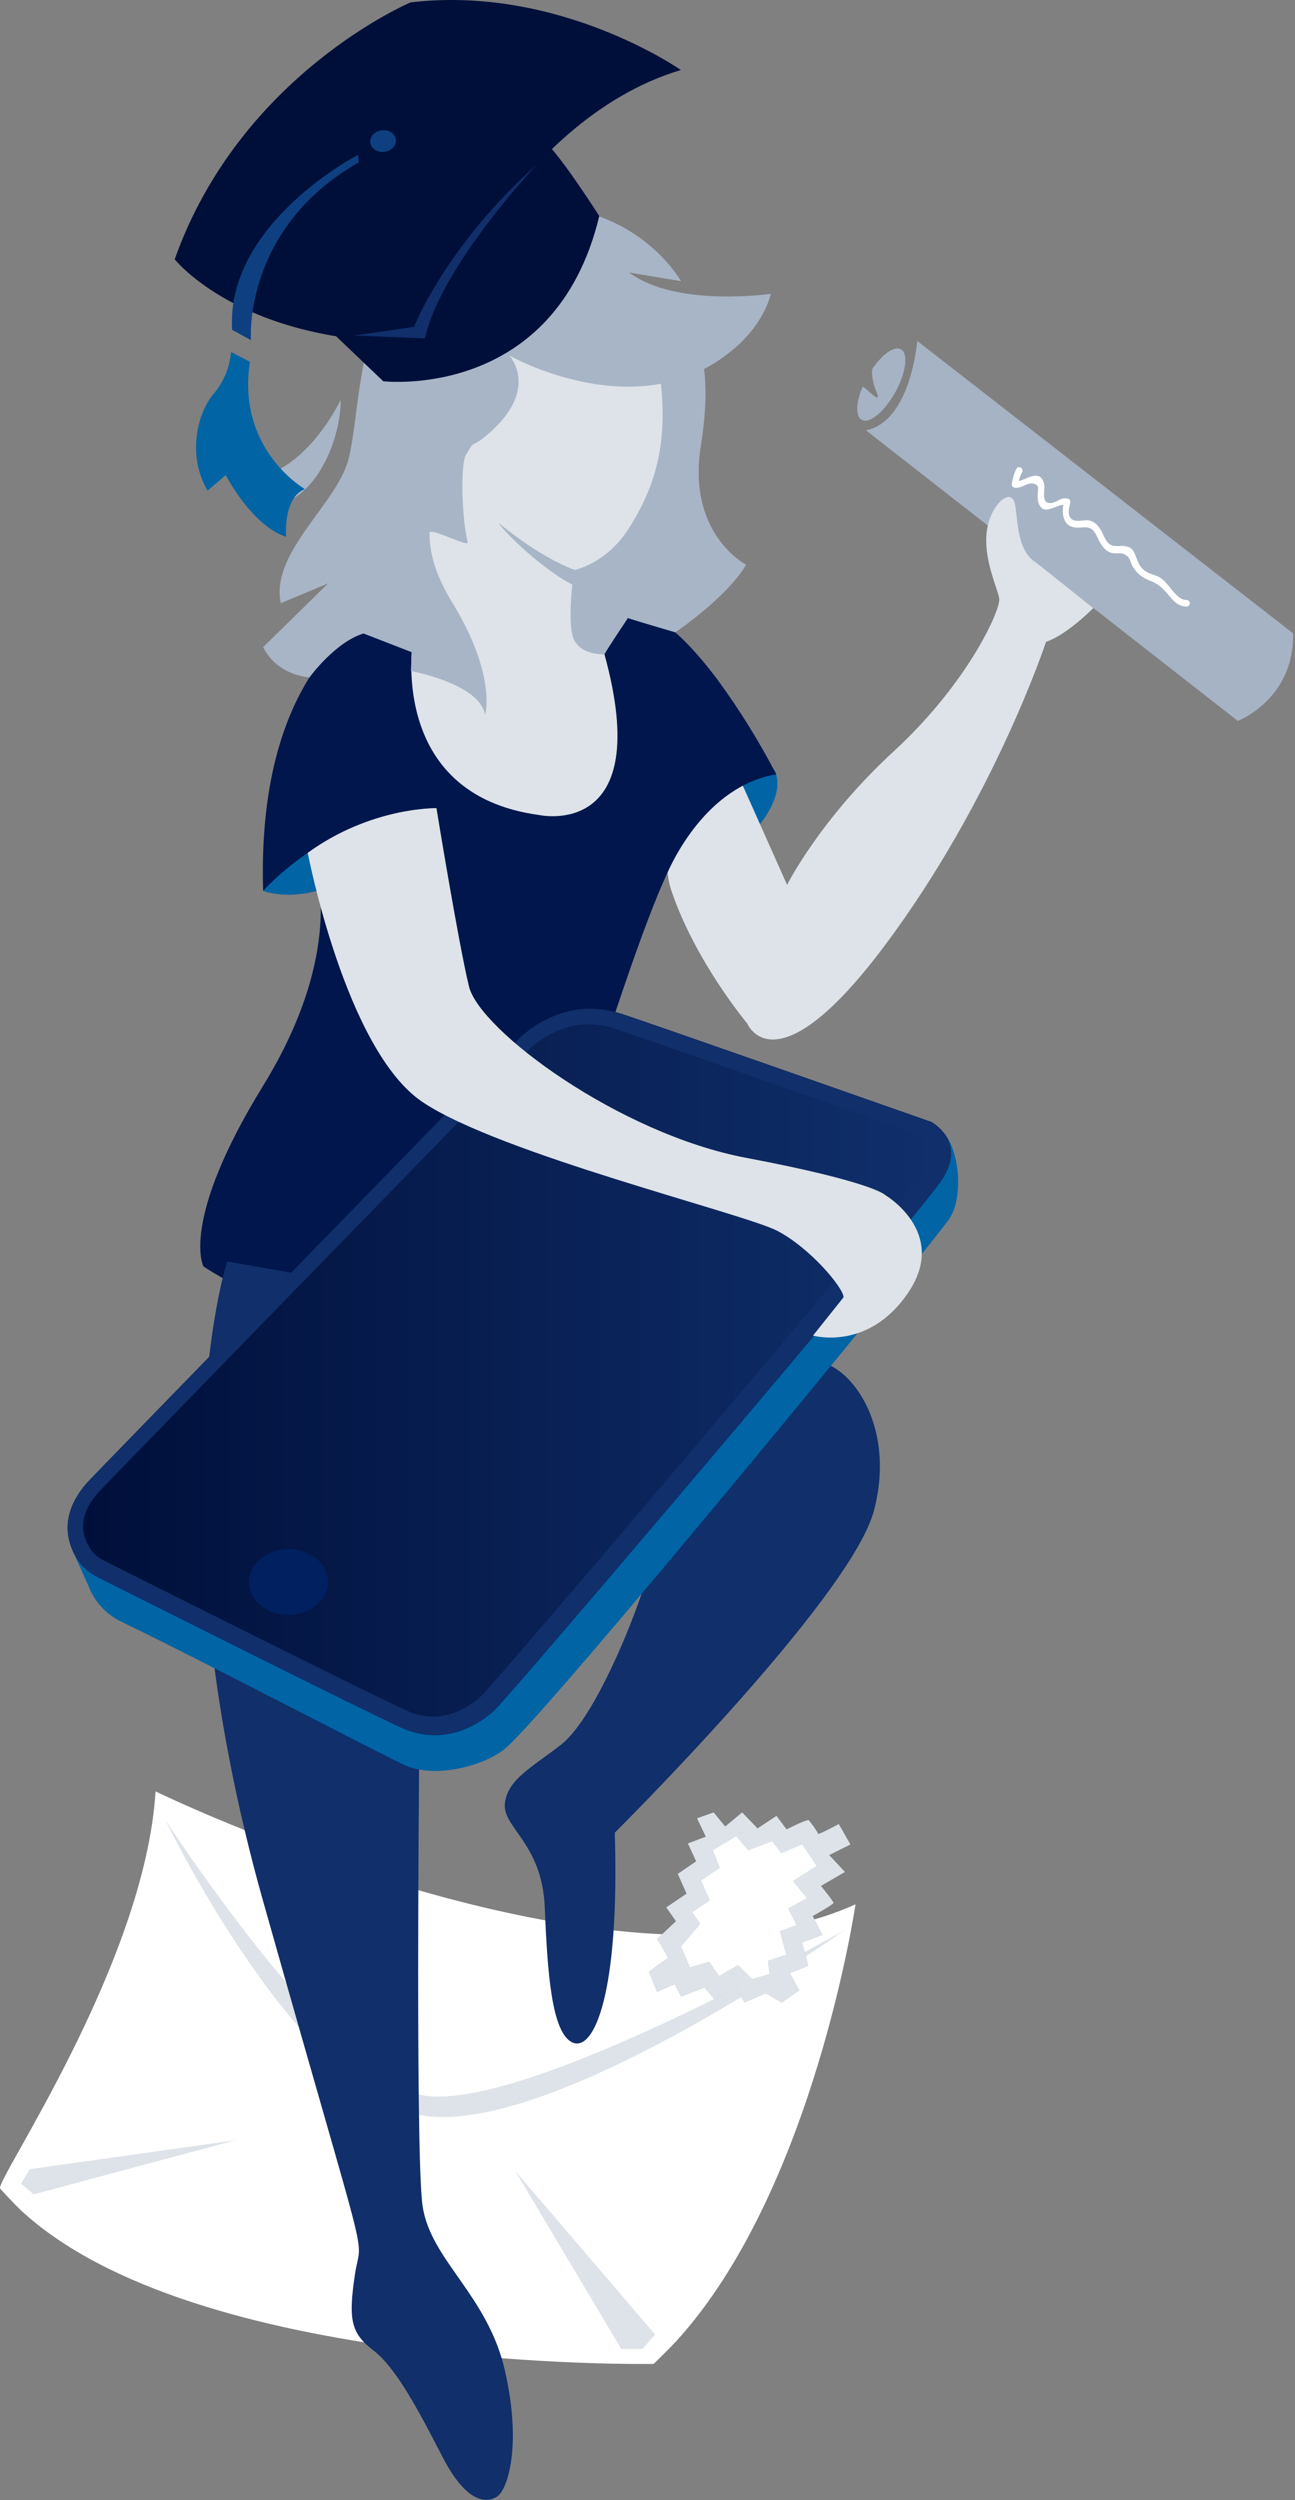
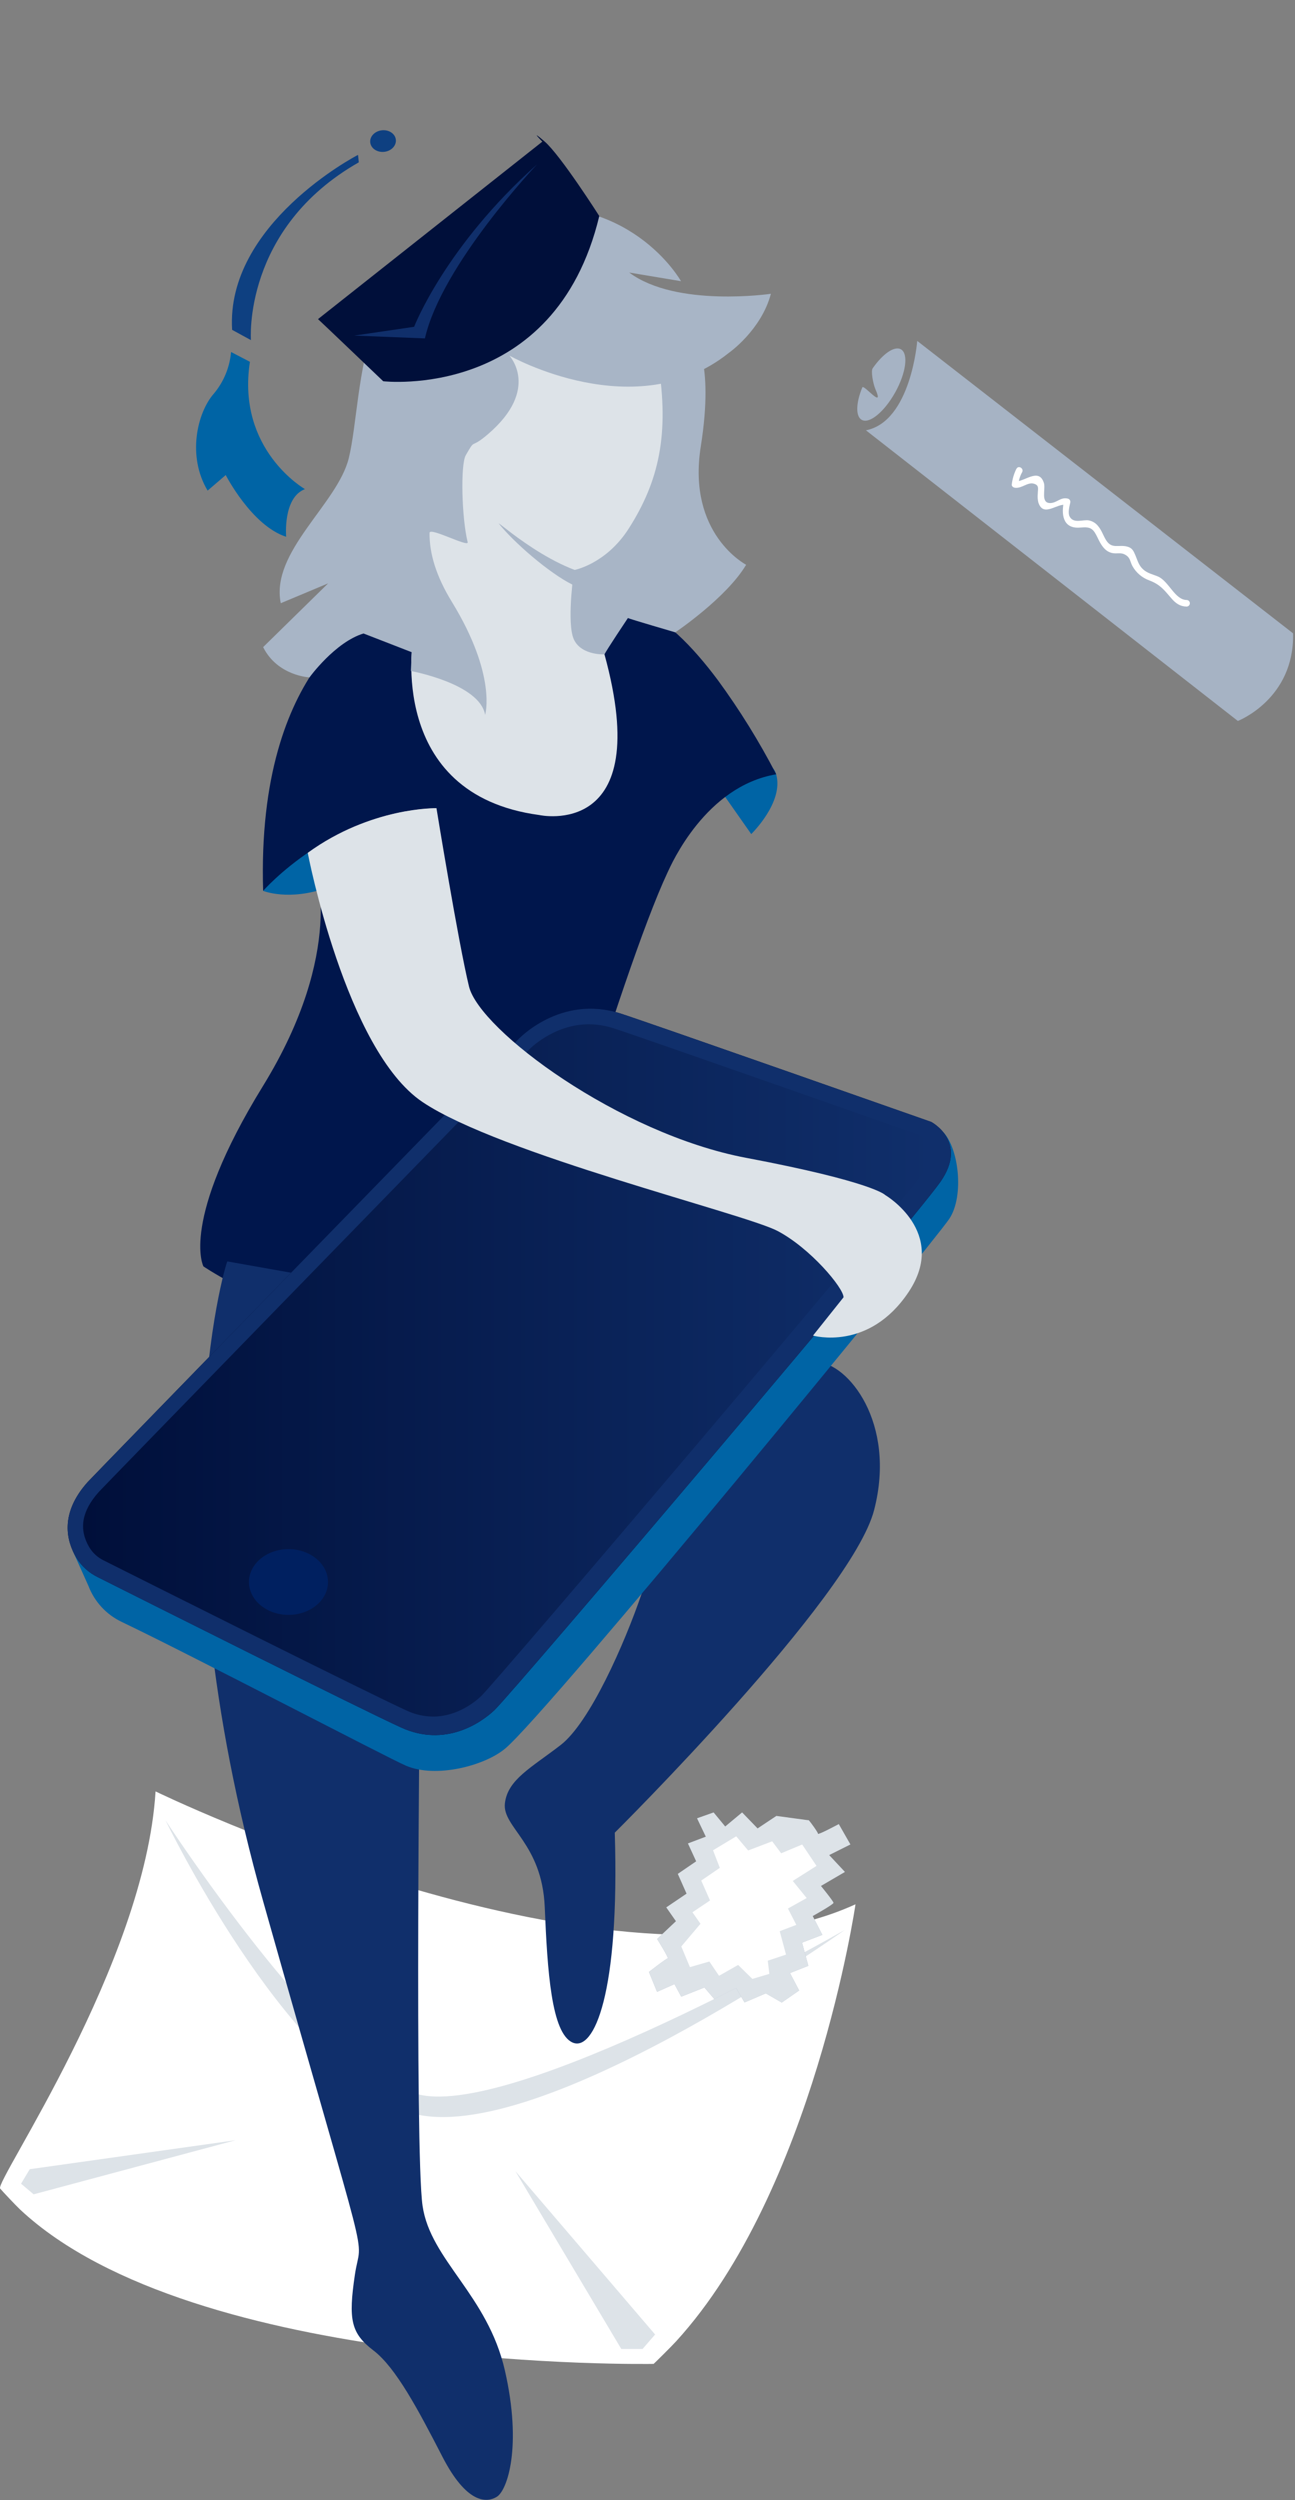
<svg xmlns="http://www.w3.org/2000/svg" width="100%" height="100%" viewBox="0 0 590 1139" version="1.1" xml:space="preserve" style="fill-rule:evenodd;clip-rule:evenodd;stroke-linejoin:round;stroke-miterlimit:2;">
  <rect x="0" y="0" width="590" height="1139" fill="#808080" stroke="none" />
  <g transform="matrix(1,0,0,1,-38.407,-44.879)">
    <g id="Ebene_2">
      <path d="M456.3,200.2C456.3,200.2 453.46,236.89 432.93,240.92L602.37,373.33C602.37,373.33 628.17,363.38 627.54,333.42L456.3,200.2Z" style="fill:rgb(166,179,196);fill-rule:nonzero;" />
      <path d="M448.86,204C445.86,202.36 440.55,206.12 435.98,212.7C435.15,213.89 436.13,219.63 437.28,222.27C441.47,231.84 431.9,219.79 431.28,221.36C428.39,228.36 428.14,234.55 431,236.14C434.5,238.14 441.34,232.48 446.28,223.6C451.22,214.72 452.36,206 448.86,204Z" style="fill:rgb(166,179,196);fill-rule:nonzero;" />
      <path d="M501.52,258.37C500.38,260.633 499.652,263.081 499.37,265.6C499.26,266.47 500.15,267.03 500.87,267.1C504.06,267.45 506.58,264.4 509.47,265.25C511.97,265.98 511.26,267.53 511.21,269.84C511.077,271.148 511.162,272.469 511.46,273.75C513.77,280.91 520.08,273.88 524.19,274.93L523.19,273.08C521.83,278.98 522.56,285.61 529.98,285.26C532.98,285.11 535.29,284.6 537.14,287.4C538.09,288.84 538.7,290.48 539.55,291.98C540.78,294.13 542.31,296.11 544.82,296.76C547.33,297.41 548.93,296.31 551.21,297.69C553.49,299.07 553.21,300.69 554.37,302.82C556.059,305.821 558.771,308.118 562.01,309.29C566.92,311.17 568.71,313.52 572.01,317.38C573.95,319.67 576.01,321.18 579.01,321.22C579.833,321.22 580.51,320.543 580.51,319.72C580.51,318.897 579.833,318.22 579.01,318.22C573.66,318.15 570.93,309.69 566.01,307.53C563.63,306.53 561.25,306.11 559.23,304.29C557.21,302.47 556.71,300.29 555.7,297.88C554.84,295.82 554.22,294.46 551.89,293.88C548.1,292.88 544.94,295.19 542.32,290.94C541.03,288.86 540.32,286.45 538.71,284.56C537.663,283.213 536.164,282.289 534.49,281.96C531.87,281.46 527.49,283.62 525.71,280.17C524.85,278.49 525.63,275.58 526.01,273.91C526.219,273.13 525.777,272.312 525.01,272.06C521.6,271.19 520.1,273.92 517.01,274.06C512.32,274.2 514.89,267.76 514.01,264.92C511.69,257.63 505.01,264.63 500.87,264.18L502.37,265.68C502.522,263.672 503.116,261.722 504.11,259.97C504.97,258.24 502.38,256.72 501.52,258.45L501.52,258.37Z" style="fill:white;fill-rule:nonzero;" />
      <path d="M38.48,1041.93C35.86,1038.82 104.48,939.66 109.28,861C109.28,861 318.04,962.66 428.17,912.43C428.17,912.43 409.06,1042.97 346.44,1111.53C344.22,1113.96 337.35,1120.75 336.2,1121.81C336.2,1121.81 126.9,1125.71 47.6,1051.52C45.73,1049.76 39.67,1043.35 38.48,1041.93Z" style="fill:white;fill-rule:nonzero;" />
      <path d="M113.81,874.16C113.81,874.16 167.81,986.26 223.19,1006.68C278.57,1027.1 423.33,924.08 423.33,924.08C423.33,924.08 269.03,1012.58 227.27,998.51C185.51,984.44 113.81,874.16 113.81,874.16Z" style="fill:rgb(221,227,232);fill-rule:nonzero;" />
      <path d="M380.67,424.86C380.67,424.86 395.67,410.33 392.02,397.63C388.37,384.93 364.11,401.26 364.11,401.26L380.67,424.86Z" style="fill:rgb(0,100,165);fill-rule:nonzero;" />
-       <path d="M374.32,397.17L397,448C397,448 412,418.05 445.56,387.19C479.12,356.33 494.12,323.19 493.67,317.75C493.22,312.31 480.53,289.16 493.67,273.75C493.67,273.75 498.88,268.08 500.67,273.98C502.17,278.82 501.03,295.82 510.56,301.26L536.51,321.91C536.51,321.91 524.51,334.11 514.97,337.29C514.97,337.29 491.37,408.99 441.45,475.71C391.53,542.43 378.82,511.11 378.82,511.11C378.82,511.11 355.22,482.97 344.33,450.75C333.44,418.53 374.32,397.17 374.32,397.17Z" style="fill:rgb(221,227,232);fill-rule:nonzero;" />
      <path d="M158.29,450.73C158.29,450.73 170.09,455.57 187.64,449.21C205.19,442.85 178.64,411.7 178.64,411.7L158.29,450.73Z" style="fill:rgb(0,100,165);fill-rule:nonzero;" />
      <path d="M209.57,324.56C209.57,324.56 155.11,346.34 158.29,450.73C158.29,450.73 190.06,414.42 237.29,413.06L181.92,439.38C181.92,439.38 196.18,477.96 158.19,539.68C120.2,601.4 131.09,621.82 131.09,621.82C131.09,621.82 207.79,674.02 276.32,644.06C276.32,644.06 320.88,488.54 342.55,442.33C344.28,438.64 359.83,403.07 392.05,397.63C384.319,382.711 375.456,368.406 365.54,354.84C354.18,339.6 340.54,325.32 327.6,321.84C327.6,321.84 315.35,326.37 311.26,341.35C311.26,341.35 330.78,411.24 285.4,413.06C240.02,414.88 226.85,356.33 227.76,345.89C228.67,335.45 230.94,331.82 230.94,331.82L209.57,324.56Z" style="fill:rgb(0,22,76);fill-rule:nonzero;" />
      <path d="M296.26,335.75C296.26,335.75 310.43,351.45 313.81,343.01C314.41,341.5 324.48,326.44 324.48,326.44C325.59,326.98 346.06,332.96 346.06,332.96C346.06,332.96 369.36,317.3 378.35,302.17C378.35,302.17 351.35,288.25 357.68,248.31C364.01,208.37 354.35,198.39 354.35,198.39L333.35,205.05C333.35,205.05 337.05,270.7 320.41,279.48C303.77,288.26 290.46,289.76 290.46,289.76L296.26,335.75Z" style="fill:rgb(168,181,198);fill-rule:nonzero;" />
      <path d="M142,619.55C140.79,621.37 108.12,733.32 158.34,911.22C208.56,1089.12 203.12,1060.76 200.09,1081.22C197.06,1101.68 198.28,1107.85 208.57,1115.71C218.86,1123.57 229.09,1143 240,1164.16C250.91,1185.32 260,1185.34 264.81,1182.32C269.62,1179.3 276.31,1159.32 268.44,1124.83C260.57,1090.34 234.56,1074.61 230.93,1049.83C227.3,1025.05 229.71,809.59 229.71,809.59L324.71,730.93C333.143,742.433 335.407,757.375 330.76,770.86C322.89,793.86 307.16,829.56 293.85,839.86C280.54,850.16 269.64,855.59 268.43,866.48C267.22,877.37 285.38,884.64 286.59,913.68C287.8,942.72 289.59,971.17 299.29,975.41C308.99,979.65 320.77,953.31 318.5,879.8C318.5,879.8 426.37,772.69 436.66,732.8C446.95,692.91 424.55,665.8 410.66,665.41C396.77,665.02 142,619.55 142,619.55Z" style="fill:rgb(16,47,107);fill-rule:nonzero;" />
      <path d="M71.48,751.26L78.72,767.42C81.47,774.597 86.874,780.449 93.81,783.76C125.26,798.76 215.29,845.85 223.42,849.31C237.09,855.12 259.23,849.31 268.57,841.48C288.32,824.92 463,611.86 470.88,600.18C477.88,589.74 475.18,567.18 467.68,560.18C461,553.88 211.84,762.36 211.84,762.36L71.48,751.26Z" style="fill:rgb(0,100,165);fill-rule:nonzero;" />
      <path d="M78.41,720C81.01,717.12 274.47,518.43 274.47,518.43C274.47,518.43 293.66,497.76 321.12,506.61C335,511.09 462.67,556 462.67,556C462.67,556 479.67,564.88 466.9,583.23C454.13,601.58 272.39,815.63 263.73,823.91C257.53,829.83 241.19,841.03 221.22,831.91C203.53,823.91 105.09,774.5 82.87,763.35C78.811,761.356 75.414,758.23 73.09,754.35C68.79,747.09 65.37,734.5 78.41,720Z" style="fill:rgb(0,15,58);fill-rule:nonzero;" />
      <path d="M78.41,720C81.01,717.12 274.47,518.43 274.47,518.43C274.47,518.43 293.66,497.76 321.12,506.61C335,511.09 462.67,556 462.67,556C462.67,556 479.67,564.88 466.9,583.23C454.13,601.58 272.39,815.63 263.73,823.91C257.53,829.83 241.19,841.03 221.22,831.91C203.53,823.91 105.09,774.5 82.87,763.35C78.811,761.356 75.414,758.23 73.09,754.35C68.79,747.09 65.37,734.5 78.41,720Z" style="fill:rgb(16,47,107);fill-rule:nonzero;" />
      <ellipse cx="169.84" cy="765.6" rx="18" ry="14.98" style="fill:rgb(0,32,96);" />
      <path d="M381.91,545.85C381.522,545.891 381.129,545.847 380.76,545.72L356.9,537.51C355.51,537.04 354.53,535.19 355.38,533.99C356.324,532.788 357.916,532.283 359.38,532.72L383.08,541C384.051,541.23 384.742,542.104 384.742,543.102C384.742,543.496 384.634,543.883 384.43,544.22C383.873,545.109 382.949,545.706 381.91,545.85Z" style="fill:rgb(16,47,107);fill-rule:nonzero;" />
      <path d="M313.81,343C313.81,343 301.7,343.61 299.28,334.53C296.86,325.45 299.96,304.59 299.96,304.59C299.96,304.59 314.56,301.93 324.96,285.52C338.65,263.99 343.42,242.59 338.27,210.18C333.58,180.61 256.89,170.55 256.89,170.55L223,251L226.63,335.71C226.63,335.71 214.22,406.81 284.12,416.19C284.16,416.23 337.1,427.73 313.81,343Z" style="fill:rgb(221,227,232);fill-rule:nonzero;" />
      <path d="M158.29,339.69C164.87,352.85 179.41,353.48 179.41,353.48C179.41,353.48 191.08,337.39 204.03,333.48L226.03,342.03L225.6,350.57C225.6,350.57 257.01,356.31 259.43,370.57C259.43,370.57 264.88,352.72 244.31,319.13C237.1,307.39 234,297 234.11,287.64C234.11,284.85 252.11,294.49 251.48,291.88C248.76,280.99 248.15,256.6 250.6,252.3C255.36,243.97 252.2,250.02 260.82,242.6C284.72,222.03 270.45,206.86 270.45,206.86C270.45,206.86 328.1,239.54 370.45,205.65C370.45,205.65 385.2,195.37 389.63,178.72C389.63,178.72 346.55,185.08 325.07,169.04L348.67,172.98C348.67,172.98 324.93,130.47 267.67,140.75C198.75,153.13 204.6,223.75 197.32,253.57C192.22,274.48 161.56,296.18 166.32,319.69L187.91,310.64L158.29,339.69Z" style="fill:rgb(168,181,198);fill-rule:nonzero;" />
      <path d="M265.55,283.26C267,283.83 297.92,311.4 320.78,307.45C320.78,307.45 312.96,318.11 299.16,311.21C288.41,305.84 272.24,291.74 265.55,283.26Z" style="fill:rgb(168,181,198);fill-rule:nonzero;" />
-       <path d="M145.83,263C145.83,263 155.51,279.76 170.03,273C184.55,266.24 193.63,243.65 193.63,227C193.63,227 175.52,266 145.83,263Z" style="fill:rgb(168,181,198);fill-rule:nonzero;" />
      <path d="M235.71,826.91C231.561,826.876 227.468,825.948 223.71,824.19C206.01,816.14 105.58,765.77 85.63,755.76C82.909,754.437 80.63,752.352 79.07,749.76C74.2,741.48 75.64,733.23 83.47,724.52C86.6,721.14 212.95,591.33 279.32,523.17C279.53,522.95 290.57,511.51 306.68,511.51C310.527,511.529 314.347,512.153 318,513.36C331.09,517.57 448.31,558.81 458.64,562.44C459.55,563.05 462.28,565.06 462.98,568.09C463.6,570.81 462.53,574.19 459.79,578.09C446.9,596.55 264.64,810.85 257.6,817.61C255.31,819.79 247,826.91 235.71,826.91Z" style="fill:url(#_Linear1);fill-rule:nonzero;" />
      <path d="M48,1039.72L51.96,1033.11L145.76,1019.9L53.73,1044.56L48,1039.72Z" style="fill:rgb(221,227,232);fill-rule:nonzero;" />
      <path d="M273.21,1033.99L336.88,1108.42L331.15,1115.02L321.47,1115.02L273.21,1033.99Z" style="fill:rgb(221,227,232);fill-rule:nonzero;" />
      <path d="M337.76,952.31L345.69,948.78L348.77,954.51L359.34,950.32L363.84,955.58L373.78,950.58L377.61,957.13L387.3,953L394.57,957.18L402.49,951.68L398.31,943.75L406.68,940.45L403.82,929.88L413.06,926.35L408.66,917.77C408.66,917.77 418.13,912.48 418.13,911.77C418.13,911.06 412.4,904.07 412.4,904.07L423.33,897.68L416.15,890L425.83,885.16L420.55,875.91C420.55,875.91 411.08,880.98 411.08,880.32C411.08,879.66 407.56,874.85 406.9,874.17C406.24,873.49 396.77,878.33 396.77,878.33L392.15,872.17L383.56,877.89L376.51,870.59L368.81,877.01L363.52,870.59L356,873.26L360,881.63L351.85,884.71L355.6,892.86L347.23,898.58L351.23,907.58L341.98,913.84L346.39,920.13L337.8,928.24C337.8,928.24 343.31,937.08 342.64,937.08C341.97,937.08 334.06,943.25 334.06,943.25L337.76,952.31Z" style="fill:rgb(168,181,198);fill-rule:nonzero;" />
-       <path d="M337.76,952.31L345.69,948.78L348.77,954.51L359.34,950.32L363.84,955.58L373.78,950.58L377.61,957.13L387.3,953L394.57,957.18L402.49,951.68L398.31,943.75L406.68,940.45L403.82,929.88L413.06,926.35L408.66,917.77C408.66,917.77 418.13,912.48 418.13,911.77C418.13,911.06 412.4,904.07 412.4,904.07L423.33,897.68L416.15,890L425.83,885.16L420.55,875.91C420.55,875.91 411.08,880.98 411.08,880.32C411.08,879.66 407.56,874.85 406.9,874.17C406.24,873.49 396.77,878.33 396.77,878.33L392.15,872.17L383.56,877.89L376.51,870.59L368.81,877.01L363.52,870.59L356,873.26L360,881.63L351.85,884.71L355.6,892.86L347.23,898.58L351.23,907.58L341.98,913.84L346.39,920.13L337.8,928.24C337.8,928.24 343.31,937.08 342.64,937.08C341.97,937.08 334.06,943.25 334.06,943.25L337.76,952.31Z" style="fill:rgb(221,227,232);fill-rule:nonzero;" />
+       <path d="M337.76,952.31L345.69,948.78L348.77,954.51L359.34,950.32L363.84,955.58L373.78,950.58L377.61,957.13L387.3,953L394.57,957.18L402.49,951.68L398.31,943.75L406.68,940.45L403.82,929.88L413.06,926.35L408.66,917.77C408.66,917.77 418.13,912.48 418.13,911.77C418.13,911.06 412.4,904.07 412.4,904.07L423.33,897.68L416.15,890L425.83,885.16L420.55,875.91C420.55,875.91 411.08,880.98 411.08,880.32C411.08,879.66 407.56,874.85 406.9,874.17L392.15,872.17L383.56,877.89L376.51,870.59L368.81,877.01L363.52,870.59L356,873.26L360,881.63L351.85,884.71L355.6,892.86L347.23,898.58L351.23,907.58L341.98,913.84L346.39,920.13L337.8,928.24C337.8,928.24 343.31,937.08 342.64,937.08C341.97,937.08 334.06,943.25 334.06,943.25L337.76,952.31Z" style="fill:rgb(221,227,232);fill-rule:nonzero;" />
      <path d="M374.7,940.06L366,945L361.6,938.49L352.74,941.05L348.8,931.64L357.55,921.3L353.89,916.07L361.89,910.68L357.89,901.62L366.36,895.82L363.26,887.82L373.83,881.46L379.27,887.91L390.21,883.73L394.3,889.19L403.88,885.19L410.41,894.93L399.59,901.79L405.92,909.58L404.56,910.35L397.39,914.35L401.2,921.8L393.64,924.68L396.52,935.34L388.2,938.12L388.92,944.12L381.19,946.42L374.7,940.06Z" style="fill:white;fill-rule:nonzero;" />
      <path d="M183.29,190.26C183.97,190.81 213.01,218.57 213.01,218.57C213.01,218.57 291.21,227.65 311.44,143.3C311.44,143.3 293.79,115.57 286.49,109.3C279.19,103.03 285.49,109.41 285.49,109.41L183.29,190.26Z" style="fill:rgb(0,15,58);fill-rule:nonzero;" />
      <path d="M143.68,205.24C143.072,212.258 140.304,218.918 135.76,224.3C128.29,232.86 123.56,252.62 133,268.39L141.25,261.3C141.25,261.3 153.01,284.3 168.78,289.43C168.78,289.43 167.19,271.59 177.34,267.71C177.34,267.71 146.08,249.92 152.27,209.71L143.68,205.24Z" style="fill:rgb(0,100,165);fill-rule:nonzero;" />
-       <path d="M118,163C118,163 148.65,202 230.11,200.77C230.11,200.77 271.11,99.92 348.61,76.77C348.61,76.77 293.13,37.95 225.45,45.97C225.43,46 147.94,78.65 118,163Z" style="fill:rgb(0,15,58);fill-rule:nonzero;" />
      <g transform="matrix(0.994,-0.106,0.106,0.994,-10.36,23.13)">
        <ellipse cx="212.98" cy="109.25" rx="5.87" ry="4.94" style="fill:rgb(14,64,129);" />
      </g>
      <path d="M201.53,115.44C200.64,115.84 141.21,147.01 144.16,195.15L152.73,199.83C152.73,199.83 148.88,148.99 201.88,118.83L201.53,115.44Z" style="fill:rgb(14,64,129);fill-rule:nonzero;" />
      <path d="M283.15,119.71C283.15,119.71 239.59,165.55 232,199.05L199.83,197.76L227.08,193.76C227.08,193.76 241.19,157.14 283.15,119.71Z" style="fill:rgb(16,47,107);fill-rule:nonzero;" />
      <path d="M178.61,433.41C178.61,433.41 195.81,523.34 230.91,546.94C266.01,570.54 377.57,597.77 392.59,605.64C407.61,613.51 422.73,631.64 422.73,635.89L408.81,653.34C408.81,653.34 434.23,660.7 452.38,633.47C470.53,606.24 441.7,589.3 441.7,589.3C441.7,589.3 436.23,583.3 378.35,572.36C320.47,561.42 256.93,514.26 252.08,494.29C247.23,474.32 237.26,413.06 237.26,413.06C237.26,413.06 207.4,412.46 178.61,433.41Z" style="fill:rgb(221,227,232);fill-rule:nonzero;" />
      <ellipse cx="169.84" cy="765.6" rx="18" ry="14.98" style="fill:rgb(0,32,96);" />
    </g>
  </g>
  <defs>
    <linearGradient id="_Linear1" x1="0" y1="0" x2="1" y2="0" gradientUnits="userSpaceOnUse" gradientTransform="matrix(386.89,0,0,386.89,76.24,669.22)">
      <stop offset="0" style="stop-color:rgb(0,15,58);stop-opacity:1" />
      <stop offset="1" style="stop-color:rgb(16,47,107);stop-opacity:1" />
    </linearGradient>
  </defs>
</svg>